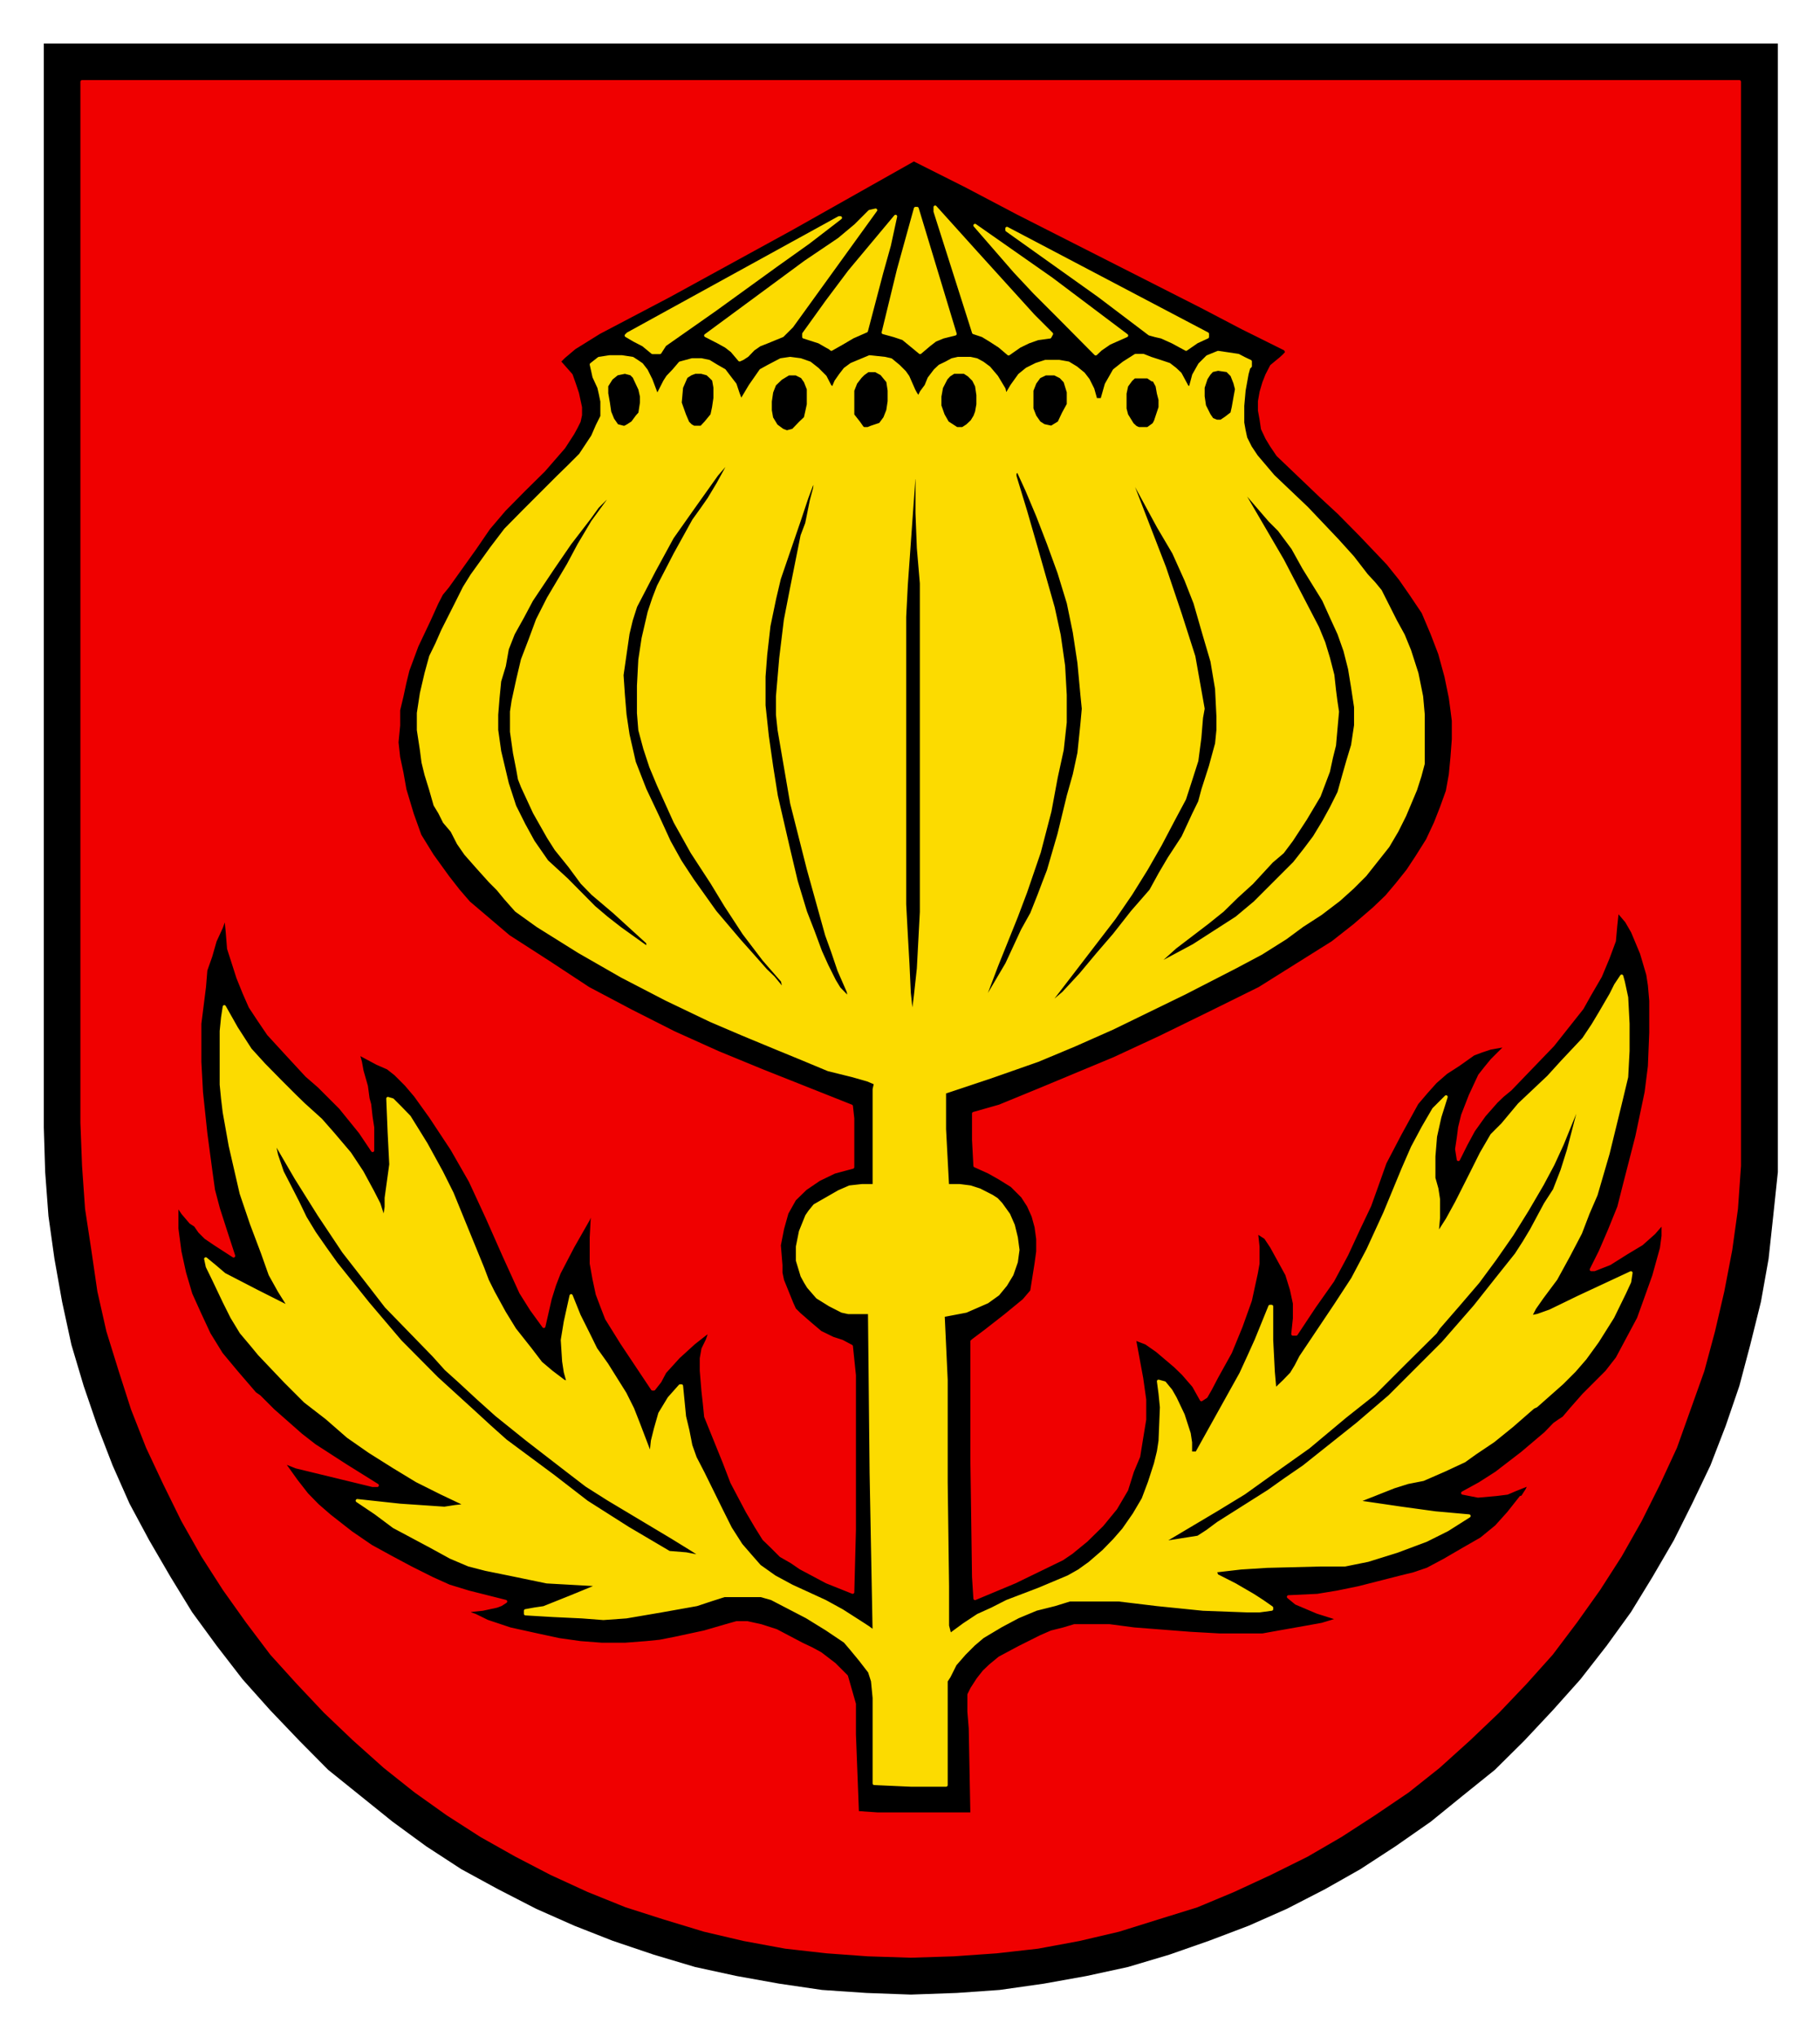
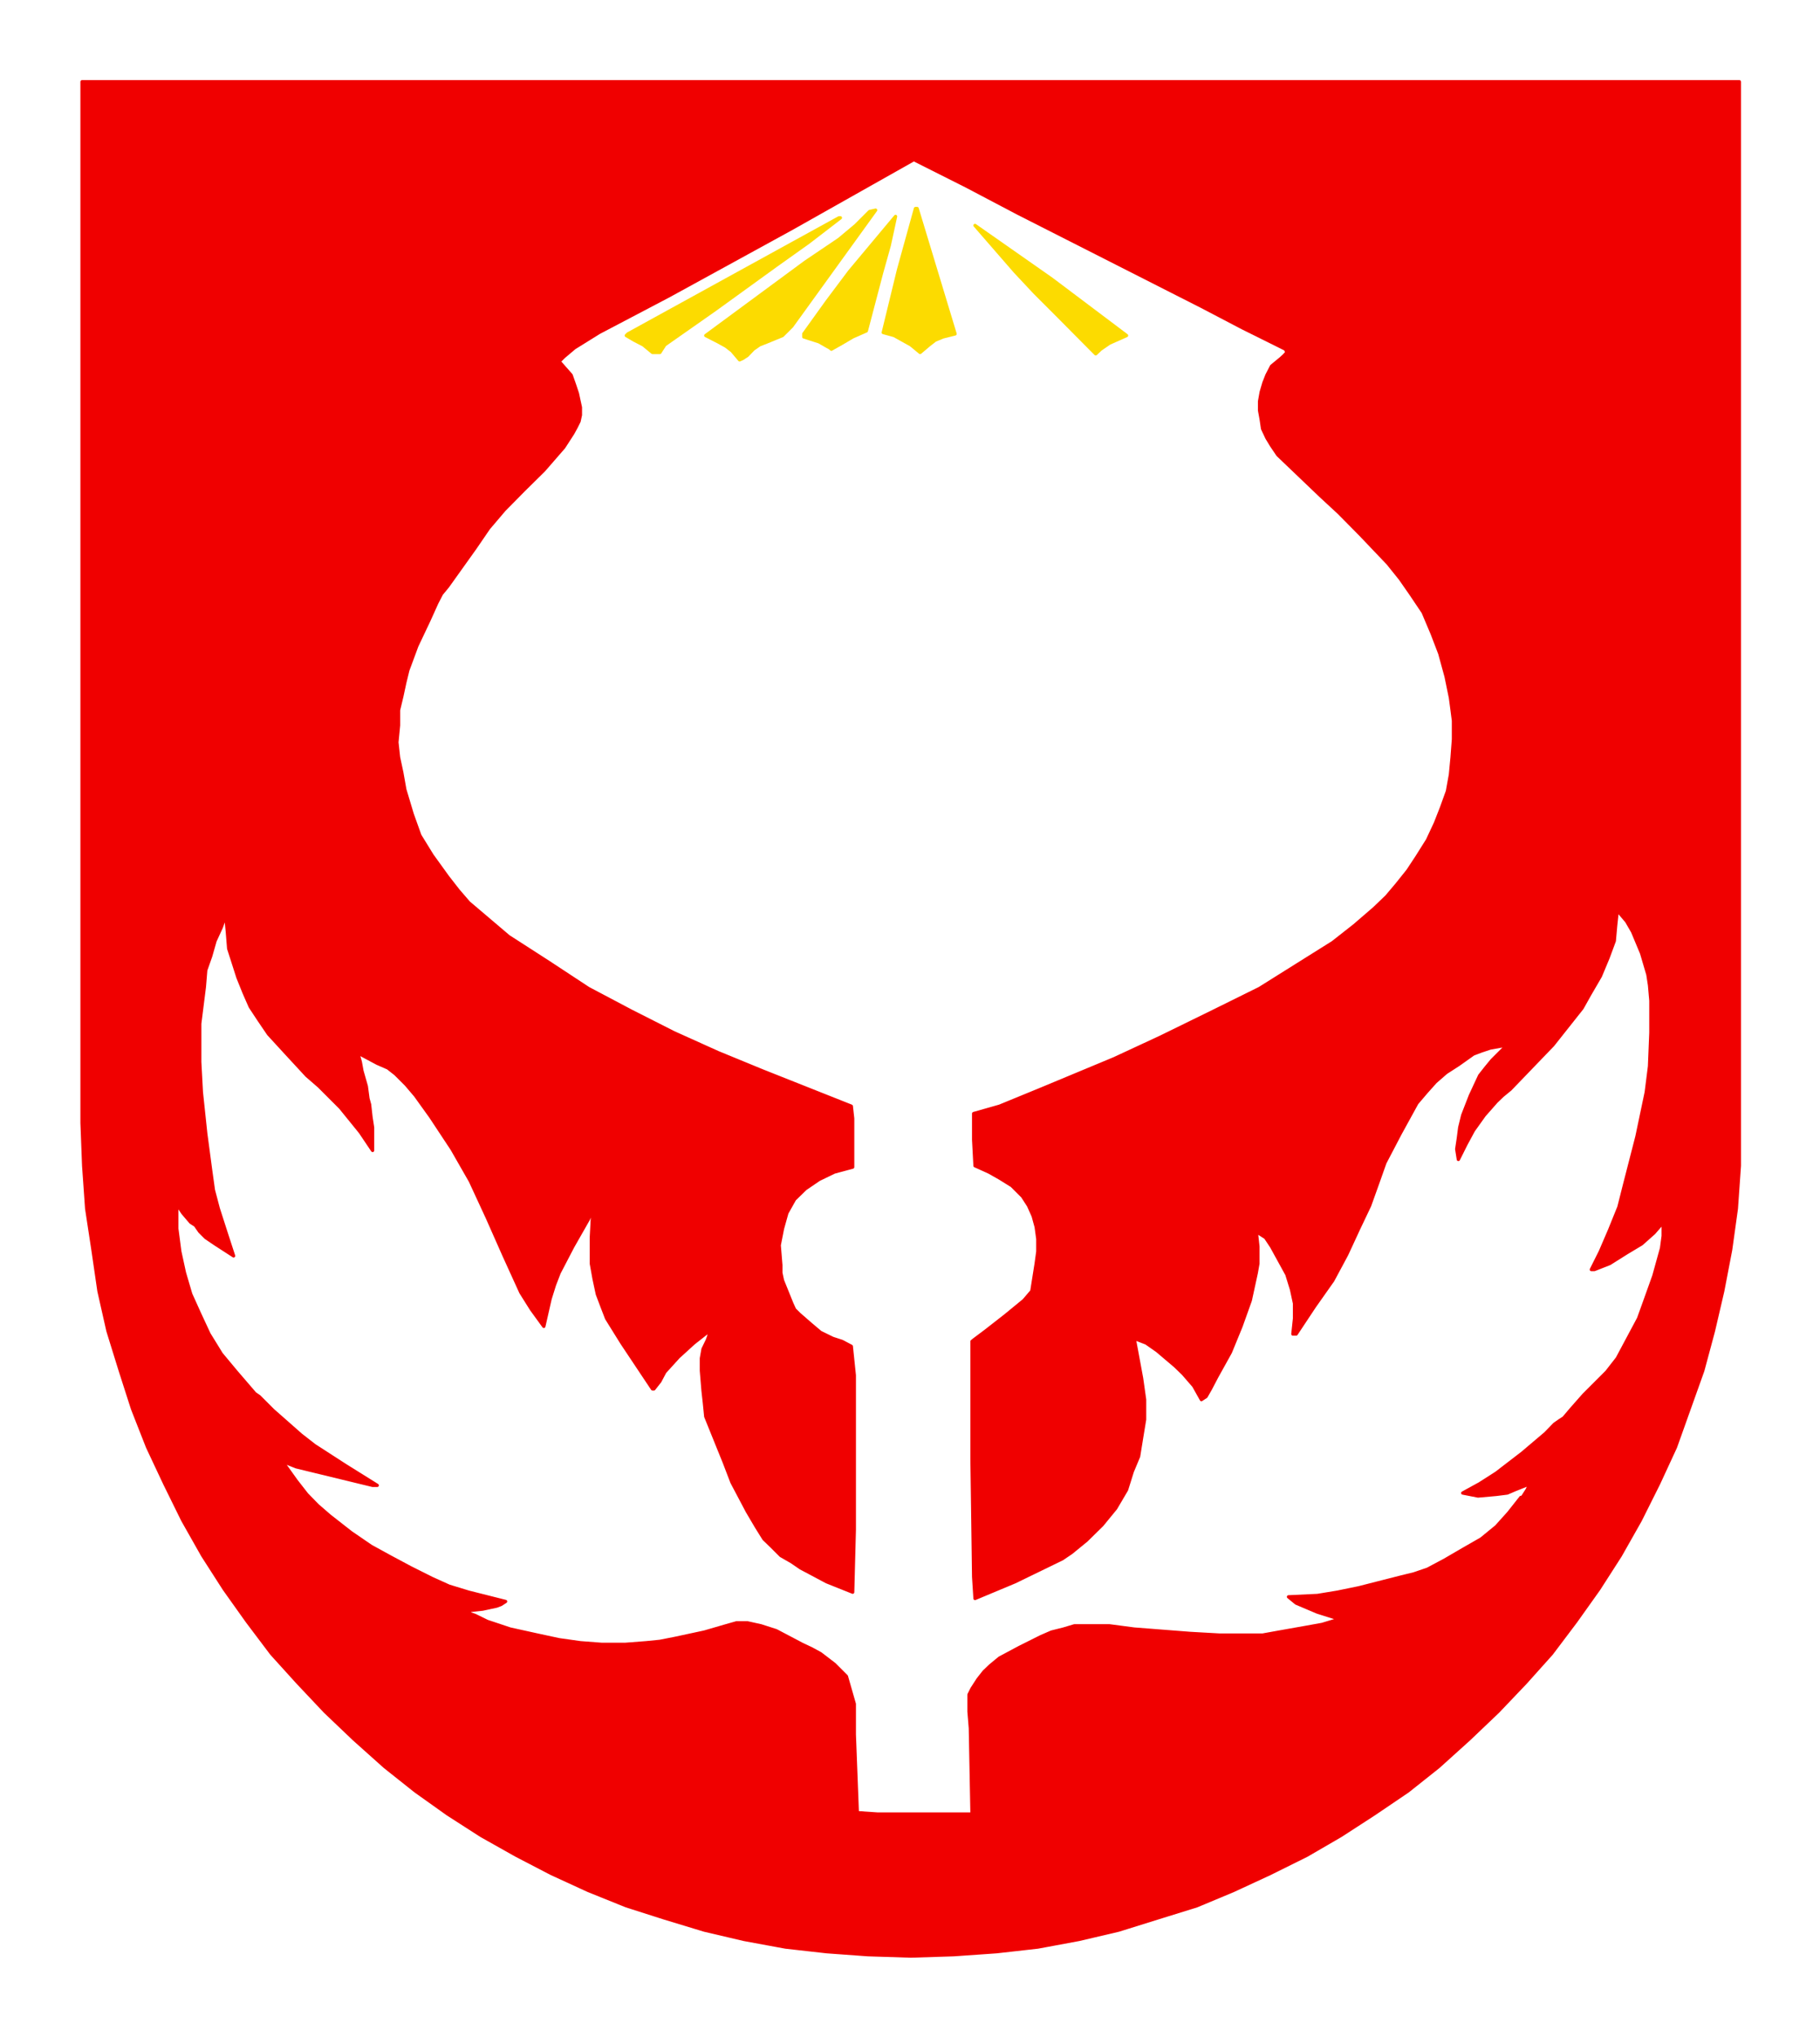
<svg xmlns="http://www.w3.org/2000/svg" version="1.0" width="422.96" height="473.22" id="svg2">
  <defs id="defs4">
    <clipPath id="clipPath3624">
      <path d="M 418.2,712.68 L 421.56,712.68 L 421.56,700.33 L 418.2,700.33 L 418.2,712.68 z" id="path3626" />
    </clipPath>
    <clipPath id="clipPath3556">
      <path d="M 354.48,710.28 L 418.19,710.28 L 418.19,638.65 L 354.48,638.65 L 354.48,710.28 z" id="path3558" />
    </clipPath>
    <clipPath id="clipPath3544">
      <path d="M 354.48,710.28 L 418.19,710.28 L 418.19,638.65 L 354.48,638.65 L 354.48,710.28 z" id="path3546" />
    </clipPath>
    <clipPath id="clipPath3472">
      <path d="M 418.2,612.72 L 421.56,612.72 L 421.56,600.36 L 418.2,600.36 L 418.2,612.72 z" id="path3474" />
    </clipPath>
    <clipPath id="clipPath3448">
      <path d="M 354.48,610.32 L 418.19,610.32 L 418.19,538.68 L 354.48,538.68 L 354.48,610.32 z" id="path3450" />
    </clipPath>
    <clipPath id="clipPath3436">
      <path d="M 354.48,610.32 L 418.19,610.32 L 418.19,538.68 L 354.48,538.68 L 354.48,610.32 z" id="path3438" />
    </clipPath>
    <clipPath id="clipPath3374">
      <path d="M 418.2,512.64 L 421.56,512.64 L 421.56,500.28 L 418.2,500.28 L 418.2,512.64 z" id="path3376" />
    </clipPath>
    <clipPath id="clipPath3362">
      <path d="M 354.48,510.24 L 418.19,510.24 L 418.19,438.61 L 354.48,438.61 L 354.48,510.24 z" id="path3364" />
    </clipPath>
    <clipPath id="clipPath3350">
      <path d="M 354.48,510.24 L 418.19,510.24 L 418.19,438.61 L 354.48,438.61 L 354.48,510.24 z" id="path3352" />
    </clipPath>
    <clipPath id="clipPath3278">
      <path d="M 418.2,412.68 L 421.56,412.68 L 421.56,400.32 L 418.2,400.32 L 418.2,412.68 z" id="path3280" />
    </clipPath>
    <clipPath id="clipPath3214">
      <path d="M 354.48,410.28 L 418.19,410.28 L 418.19,338.65 L 354.48,338.65 L 354.48,410.28 z" id="path3216" />
    </clipPath>
    <clipPath id="clipPath3202">
      <path d="M 354.48,410.28 L 418.19,410.28 L 418.19,338.65 L 354.48,338.65 L 354.48,410.28 z" id="path3204" />
    </clipPath>
    <clipPath id="clipPath3126">
      <path d="M 418.2,312.72 L 421.56,312.72 L 421.56,300.36 L 418.2,300.36 L 418.2,312.72 z" id="path3128" />
    </clipPath>
    <clipPath id="clipPath3100">
      <path d="M 354.48,310.32 L 418.19,310.32 L 418.19,238.69 L 354.48,238.69 L 354.48,310.32 z" id="path3102" />
    </clipPath>
    <clipPath id="clipPath3088">
      <path d="M 354.48,310.32 L 418.19,310.32 L 418.19,238.69 L 354.48,238.69 L 354.48,310.32 z" id="path3090" />
    </clipPath>
    <clipPath id="clipPath3014">
      <path d="M 418.2,212.64 L 421.56,212.64 L 421.56,200.29 L 418.2,200.29 L 418.2,212.64 z" id="path3016" />
    </clipPath>
    <clipPath id="clipPath2804">
      <path d="M 354.48,210.24 L 418.19,210.24 L 418.19,138.6 L 354.48,138.6 L 354.48,210.24 z" id="path2806" />
    </clipPath>
    <clipPath id="clipPath2792">
      <path d="M 354.48,210.24 L 418.19,210.24 L 418.19,138.6 L 354.48,138.6 L 354.48,210.24 z" id="path2794" />
    </clipPath>
    <clipPath id="clipPath2710">
      <path d="M 422.04,110.76 L 422.04,135.12 L 549.12,135.12 L 549.12,110.76 L 545.88,110.76 L 545.88,125.88 L 425.28,125.88 L 425.28,110.76 L 422.04,110.76 z" id="path2712" />
    </clipPath>
    <clipPath id="clipPath2688">
      <path d="M 351.12,110.76 L 351.12,135.12 L 354.48,135.12 L 354.48,110.76 L 351.12,110.76 z M 418.32,110.76 L 418.32,135.12 L 421.56,135.12 L 421.56,110.76 L 418.32,110.76 z" id="path2690" />
    </clipPath>
    <clipPath id="clipPath2666">
      <path d="M 288.84,110.76 L 288.84,135.12 L 350.64,135.12 L 350.64,110.76 L 347.4,110.76 L 347.4,132.84 L 292.08,132.84 L 292.08,110.76 L 288.84,110.76 z" id="path2668" />
    </clipPath>
    <clipPath id="clipPath2650">
-       <path d="M 147.12,110.76 L 147.12,135.12 L 288.36,135.12 L 288.36,110.76 L 285.12,110.76 L 285.12,125.88 L 150.36,125.88 L 150.36,110.76 L 147.12,110.76 z" id="path2652" />
-     </clipPath>
+       </clipPath>
    <clipPath id="clipPath2634">
      <path d="M 67.68,110.76 L 67.68,135.12 L 146.64,135.12 L 146.64,110.76 L 143.28,110.76 L 143.28,125.88 L 70.92,125.88 L 70.92,110.76 L 67.68,110.76 z" id="path2636" />
    </clipPath>
    <clipPath id="clipPath2502">
      <path d="M 70.92,803.76 L 574.44,803.76 L 574.44,774.97 L 70.92,774.97 L 70.92,803.76 z" id="path2504" />
    </clipPath>
    <clipPath id="clipPath2480">
      <path d="M 70.92,803.76 L 574.44,803.76 L 574.44,801.97 L 70.92,801.97 L 70.92,803.76 z" id="path2482" />
    </clipPath>
    <clipPath id="clipPath2470">
      <path d="M 70.92,776.76 L 574.44,776.76 L 574.44,774.97 L 70.92,774.97 L 70.92,776.76 z" id="path2472" />
    </clipPath>
  </defs>
  <g transform="translate(-217.455,-362.01)" id="layer1">
    <g transform="matrix(1.25,0,0,1.25,110.535,30.65)" clip-path="url(#clipPath3014)" id="g3012" />
    <g transform="matrix(1.25,0,0,1.25,110.535,30.65)" clip-path="url(#clipPath3126)" id="g3124" />
    <g transform="matrix(1.25,0,0,1.25,110.535,30.65)" clip-path="url(#clipPath3278)" id="g3276" />
    <g transform="matrix(1.25,0,0,1.25,110.535,30.65)" clip-path="url(#clipPath3374)" id="g3372" />
    <g transform="matrix(1.25,0,0,1.25,110.535,30.65)" clip-path="url(#clipPath3472)" id="g3470" />
    <g transform="matrix(1.25,0,0,1.25,110.535,30.65)" clip-path="url(#clipPath3624)" id="g3622" />
    <g transform="matrix(5.077,0,0,5.077,-2583.867,-1298.914)" id="g6525">
      <g id="g6527">
        <g transform="matrix(1.25,0,0,1.25,110.535,30.65)" clip-path="url(#clipPath3088)" id="g6529">
          <g id="g6531">
-             <path d="M 354.59,238.79 L 418.09,238.79 L 418.09,278.47 L 418.09,278.47 L 418.09,280.1 L 417.92,281.71 L 417.75,283.28 L 417.47,284.85 L 417.08,286.42 L 416.68,287.93 L 416.18,289.39 L 415.62,290.84 L 414.95,292.24 L 414.28,293.58 L 413.5,294.92 L 412.71,296.21 L 411.82,297.44 L 410.86,298.67 L 409.85,299.8 L 408.8,300.92 L 407.73,301.98 L 406.55,302.93 L 405.38,303.88 L 404.09,304.78 L 402.8,305.62 L 401.51,306.35 L 400.11,307.07 L 398.71,307.69 L 397.26,308.24 L 395.8,308.75 L 394.29,309.2 L 392.77,309.53 L 391.21,309.81 L 389.59,310.04 L 388.02,310.15 L 386.34,310.21 L 386.34,310.21 L 384.71,310.15 L 383.09,310.04 L 381.52,309.81 L 379.96,309.53 L 378.44,309.2 L 376.93,308.75 L 375.42,308.24 L 374.02,307.69 L 372.62,307.07 L 371.22,306.35 L 369.88,305.62 L 368.59,304.78 L 367.36,303.88 L 366.18,302.93 L 365,301.98 L 363.95,300.92 L 362.88,299.8 L 361.87,298.67 L 360.92,297.44 L 360.02,296.21 L 359.23,294.92 L 358.45,293.58 L 357.73,292.24 L 357.11,290.84 L 356.55,289.39 L 356.05,287.93 L 355.6,286.42 L 355.26,284.85 L 354.98,283.28 L 354.76,281.71 L 354.64,280.1 L 354.59,278.47 L 354.59,238.79 z" id="path6533" style="fill:#000000;fill-opacity:1;fill-rule:evenodd;stroke:none" />
-           </g>
+             </g>
        </g>
        <g transform="matrix(1.25,0,0,1.25,110.535,30.65)" clip-path="url(#clipPath3100)" id="g6535">
          <path d="M 388.58,303.6 L 388.52,300.46 L 388.52,300.46 L 388.47,299.85 L 388.47,299.23 L 388.47,299.23 L 388.58,299.01 L 388.58,299.01 L 388.8,298.67 L 389.02,298.39 L 389.25,298.17 L 389.59,297.89 L 389.59,297.89 L 390.32,297.5 L 391.1,297.11 L 391.49,296.94 L 391.93,296.83 L 392.33,296.71 L 392.72,296.71 L 392.72,296.71 L 393.61,296.71 L 394.52,296.83 L 394.52,296.83 L 396.58,296.99 L 397.65,297.05 L 398.71,297.05 L 398.71,297.05 L 399.22,297.05 L 399.83,296.94 L 400.79,296.77 L 400.79,296.77 L 401.4,296.66 L 401.96,296.49 L 401.96,296.44 L 401.96,296.44 L 401.23,296.21 L 400.45,295.88 L 400.45,295.88 L 400.17,295.65 L 400.17,295.65 L 401.23,295.6 L 401.23,295.6 L 401.96,295.48 L 402.74,295.32 L 404.31,294.92 L 404.31,294.92 L 404.76,294.81 L 405.26,294.64 L 405.26,294.64 L 405.88,294.31 L 406.55,293.92 L 407.23,293.53 L 407.78,293.08 L 407.78,293.08 L 408.23,292.58 L 408.68,292.01 L 408.73,292.01 L 408.73,292.01 L 408.91,291.73 L 409.01,291.51 L 409.01,291.51 L 408.46,291.73 L 408.46,291.73 L 408.18,291.85 L 407.78,291.9 L 407.11,291.96 L 407.11,291.96 L 406.55,291.85 L 406.55,291.85 L 407.17,291.51 L 407.78,291.12 L 407.78,291.12 L 408.73,290.39 L 409.58,289.67 L 409.58,289.67 L 409.91,289.33 L 410.08,289.21 L 410.25,289.1 L 410.25,289.1 L 410.53,288.77 L 410.98,288.26 L 411.82,287.42 L 411.82,287.42 L 412.21,286.92 L 412.6,286.19 L 412.99,285.46 L 413.21,284.85 L 413.21,284.85 L 413.55,283.9 L 413.83,282.89 L 413.83,282.89 L 413.89,282.44 L 413.89,281.94 L 413.89,281.94 L 413.55,282.33 L 413.55,282.33 L 413.1,282.73 L 412.55,283.06 L 411.93,283.45 L 411.37,283.67 L 411.37,283.67 L 411.26,283.67 L 411.26,283.67 L 411.59,283.01 L 411.93,282.22 L 412.27,281.38 L 412.48,280.55 L 412.93,278.8 L 413.27,277.18 L 413.27,277.18 L 413.39,276.23 L 413.44,275 L 413.44,273.83 L 413.39,273.26 L 413.33,272.87 L 413.33,272.87 L 413.1,272.09 L 412.77,271.3 L 412.77,271.3 L 412.55,270.92 L 412.21,270.52 L 412.21,270.52 L 412.15,271.08 L 412.1,271.64 L 412.1,271.64 L 411.87,272.26 L 411.59,272.93 L 411.2,273.6 L 410.92,274.1 L 410.92,274.1 L 409.85,275.45 L 409.85,275.45 L 408.29,277.07 L 408.29,277.07 L 408.01,277.3 L 407.78,277.52 L 407.78,277.52 L 407.34,278.02 L 406.94,278.58 L 406.94,278.58 L 406.67,279.08 L 406.39,279.64 L 406.39,279.64 L 406.33,279.26 L 406.39,278.86 L 406.44,278.47 L 406.55,278.02 L 406.83,277.3 L 407.17,276.57 L 407.17,276.57 L 407.39,276.29 L 407.62,276.01 L 408.18,275.45 L 408.18,275.45 L 407.56,275.56 L 407.56,275.56 L 407.23,275.67 L 406.94,275.78 L 406.39,276.17 L 406.39,276.17 L 405.94,276.46 L 405.55,276.8 L 405.21,277.18 L 404.87,277.58 L 404.87,277.58 L 404.26,278.69 L 404.26,278.69 L 403.7,279.76 L 403.7,279.76 L 403.42,280.55 L 403.14,281.33 L 403.14,281.33 L 402.74,282.17 L 402.74,282.17 L 402.3,283.12 L 401.79,284.07 L 401.79,284.07 L 401.12,285.02 L 400.45,286.03 L 400.33,286.03 L 400.33,286.03 L 400.39,285.46 L 400.39,284.91 L 400.39,284.91 L 400.28,284.4 L 400.11,283.85 L 399.83,283.34 L 399.55,282.83 L 399.55,282.83 L 399.33,282.5 L 399.33,282.5 L 398.99,282.28 L 398.99,282.28 L 399.05,282.83 L 399.05,283.45 L 399.05,283.45 L 398.99,283.79 L 398.99,283.79 L 398.77,284.8 L 398.43,285.75 L 398.04,286.7 L 397.54,287.6 L 397.54,287.6 L 397.31,288.04 L 397.15,288.32 L 396.98,288.43 L 396.98,288.43 L 396.7,287.93 L 396.31,287.48 L 396.31,287.48 L 396.02,287.2 L 396.02,287.2 L 395.69,286.92 L 395.36,286.64 L 394.96,286.36 L 394.52,286.19 L 394.52,286.19 L 394.79,287.65 L 394.9,288.43 L 394.9,289.16 L 394.9,289.16 L 394.79,289.83 L 394.68,290.51 L 394.68,290.51 L 394.45,291.06 L 394.45,291.06 L 394.24,291.73 L 394.24,291.73 L 393.84,292.41 L 393.34,293.02 L 392.77,293.58 L 392.22,294.03 L 392.22,294.03 L 391.88,294.26 L 391.55,294.42 L 391.55,294.42 L 390.15,295.1 L 388.69,295.71 L 388.69,295.71 L 388.64,294.92 L 388.64,294.92 L 388.58,290.62 L 388.58,286.3 L 388.58,286.3 L 388.64,286.25 L 388.64,286.25 L 389.08,285.92 L 389.81,285.35 L 390.48,284.8 L 390.77,284.46 L 390.77,284.46 L 390.93,283.45 L 390.99,283.01 L 390.99,282.55 L 390.93,282.11 L 390.82,281.71 L 390.65,281.33 L 390.43,280.99 L 390.43,280.99 L 390.04,280.6 L 389.59,280.32 L 389.2,280.1 L 388.69,279.87 L 388.69,279.87 L 388.64,278.92 L 388.64,277.96 L 388.64,277.96 L 389.59,277.69 L 391.1,277.07 L 393.79,275.95 L 393.79,275.95 L 395.47,275.17 L 395.47,275.17 L 397.31,274.27 L 399.11,273.38 L 399.11,273.38 L 401.79,271.7 L 401.79,271.7 L 402.58,271.08 L 403.3,270.46 L 403.3,270.46 L 403.76,270.02 L 404.14,269.57 L 404.54,269.07 L 404.87,268.57 L 404.87,268.57 L 405.26,267.95 L 405.55,267.33 L 405.77,266.77 L 405.99,266.16 L 406.1,265.55 L 406.16,264.92 L 406.21,264.26 L 406.21,263.58 L 406.21,263.58 L 406.16,263.19 L 406.1,262.74 L 405.94,261.96 L 405.94,261.96 L 405.71,261.12 L 405.43,260.39 L 405.1,259.61 L 404.65,258.94 L 404.65,258.94 L 404.26,258.38 L 403.81,257.82 L 402.8,256.76 L 402.8,256.76 L 402.02,255.97 L 401.35,255.35 L 401.35,255.35 L 399.78,253.85 L 399.78,253.85 L 399.55,253.51 L 399.38,253.23 L 399.38,253.23 L 399.22,252.89 L 399.17,252.55 L 399.11,252.22 L 399.11,251.89 L 399.17,251.55 L 399.27,251.21 L 399.38,250.93 L 399.55,250.6 L 399.55,250.6 L 399.89,250.32 L 400.01,250.21 L 400.11,250.1 L 400.11,250.1 L 400.06,249.98 L 400.06,249.98 L 398.49,249.2 L 396.98,248.41 L 396.98,248.41 L 390.26,245 L 390.26,245 L 388.36,244 L 386.45,243.04 L 386.45,243.04 L 381.98,245.56 L 377.49,248.02 L 377.49,248.02 L 374.92,249.37 L 374.92,249.37 L 374.02,249.93 L 373.63,250.26 L 373.46,250.43 L 373.46,250.43 L 373.9,250.93 L 373.9,250.93 L 374.02,251.27 L 374.13,251.6 L 374.13,251.6 L 374.24,252.11 L 374.24,252.39 L 374.19,252.62 L 374.19,252.62 L 374.08,252.84 L 373.96,253.06 L 373.63,253.57 L 372.9,254.41 L 372.9,254.41 L 372.17,255.13 L 371.45,255.86 L 371.45,255.86 L 370.88,256.53 L 370.38,257.26 L 369.38,258.66 L 369.38,258.66 L 369.15,258.94 L 368.98,259.27 L 368.7,259.89 L 368.7,259.89 L 368.25,260.84 L 367.92,261.73 L 367.81,262.18 L 367.7,262.69 L 367.58,263.19 L 367.58,263.75 L 367.58,263.75 L 367.52,264.37 L 367.58,264.92 L 367.7,265.48 L 367.81,266.1 L 367.81,266.1 L 368.08,267 L 368.36,267.78 L 368.81,268.51 L 369.38,269.3 L 369.38,269.3 L 369.77,269.8 L 370.15,270.24 L 370.15,270.24 L 370.88,270.86 L 371.61,271.48 L 371.61,271.48 L 373.07,272.42 L 374.53,273.38 L 376.1,274.21 L 377.66,275 L 379.28,275.73 L 380.91,276.4 L 384.16,277.69 L 384.16,277.69 L 384.21,278.14 L 384.21,278.8 L 384.21,279.92 L 384.21,279.92 L 383.54,280.1 L 382.98,280.37 L 382.48,280.71 L 382.08,281.1 L 381.8,281.6 L 381.64,282.17 L 381.52,282.78 L 381.58,283.51 L 381.58,283.51 L 381.58,283.79 L 381.64,284.07 L 381.64,284.07 L 381.98,284.91 L 381.98,284.91 L 382.08,285.13 L 382.25,285.3 L 382.64,285.64 L 383.03,285.97 L 383.48,286.19 L 383.48,286.19 L 383.82,286.3 L 384.16,286.48 L 384.16,286.48 L 384.27,287.54 L 384.27,288.66 L 384.27,290.89 L 384.27,290.89 L 384.27,293.19 L 384.21,295.48 L 384.21,295.48 L 383.26,295.1 L 382.3,294.59 L 382.3,294.59 L 381.98,294.37 L 381.58,294.14 L 381.24,293.8 L 380.96,293.53 L 380.96,293.53 L 380.68,293.08 L 380.35,292.52 L 379.79,291.46 L 379.79,291.46 L 379.51,290.73 L 379.51,290.73 L 379.17,289.89 L 378.83,289.05 L 378.83,289.05 L 378.78,288.55 L 378.73,288.1 L 378.73,288.1 L 378.67,287.37 L 378.67,286.92 L 378.73,286.58 L 378.73,286.58 L 378.89,286.25 L 378.95,286.08 L 378.95,285.92 L 378.95,285.92 L 378.39,286.36 L 377.83,286.87 L 377.33,287.42 L 377.15,287.76 L 376.93,288.04 L 376.88,288.04 L 376.88,288.04 L 375.76,286.36 L 375.2,285.46 L 375.03,285.02 L 374.86,284.57 L 374.86,284.57 L 374.74,284.01 L 374.74,284.01 L 374.69,283.73 L 374.64,283.45 L 374.64,283.45 L 374.64,282.5 L 374.69,281.55 L 374.64,281.55 L 374.64,281.55 L 374.53,281.83 L 374.53,281.83 L 373.96,282.83 L 373.46,283.79 L 373.46,283.79 L 373.29,284.23 L 373.13,284.74 L 372.9,285.75 L 372.9,285.75 L 372.45,285.13 L 372.06,284.51 L 371.45,283.17 L 370.83,281.77 L 370.21,280.43 L 370.21,280.43 L 369.54,279.26 L 368.76,278.08 L 368.76,278.08 L 368.2,277.3 L 367.86,276.9 L 367.47,276.51 L 367.47,276.51 L 367.19,276.29 L 366.8,276.12 L 366.07,275.73 L 366.07,275.73 L 366.07,275.84 L 366.13,275.89 L 366.18,276.07 L 366.18,276.07 L 366.24,276.4 L 366.24,276.4 L 366.4,276.96 L 366.4,276.96 L 366.46,277.41 L 366.46,277.41 L 366.52,277.63 L 366.52,277.63 L 366.57,278.08 L 366.63,278.47 L 366.63,279.31 L 366.63,279.31 L 366.18,278.64 L 366.18,278.64 L 365.45,277.74 L 364.67,276.96 L 364.67,276.96 L 364.22,276.57 L 364.22,276.57 L 363.49,275.78 L 362.82,275.05 L 362.82,275.05 L 362.48,274.55 L 362.15,274.05 L 361.93,273.55 L 361.7,272.98 L 361.54,272.48 L 361.36,271.92 L 361.31,271.3 L 361.25,270.69 L 361.25,270.69 L 361.09,271.14 L 360.86,271.64 L 360.86,271.64 L 360.7,272.2 L 360.7,272.2 L 360.52,272.71 L 360.47,273.32 L 360.3,274.67 L 360.3,276.07 L 360.36,277.18 L 360.36,277.18 L 360.52,278.69 L 360.52,278.69 L 360.7,280.04 L 360.8,280.76 L 360.98,281.44 L 360.98,281.44 L 361.25,282.28 L 361.54,283.17 L 361.54,283.17 L 360.86,282.73 L 360.52,282.5 L 360.3,282.28 L 360.3,282.28 L 360.14,282.05 L 360.14,282.05 L 359.97,281.94 L 359.97,281.94 L 359.68,281.6 L 359.46,281.27 L 359.46,281.27 L 359.46,282.17 L 359.57,283.01 L 359.74,283.79 L 359.97,284.57 L 360.3,285.3 L 360.64,286.03 L 361.09,286.76 L 361.64,287.42 L 361.64,287.42 L 362.32,288.21 L 362.32,288.21 L 362.48,288.32 L 362.48,288.32 L 362.99,288.83 L 363.49,289.27 L 364,289.72 L 364.5,290.11 L 365.63,290.84 L 366.8,291.57 L 366.8,291.57 L 366.63,291.57 L 366.63,291.57 L 365.23,291.23 L 363.83,290.89 L 363.83,290.89 L 363.43,290.73 L 363.43,290.84 L 363.43,290.84 L 363.83,291.4 L 364.22,291.9 L 364.22,291.9 L 364.61,292.3 L 365.06,292.69 L 365.06,292.69 L 365.84,293.3 L 365.84,293.3 L 366.57,293.8 L 367.3,294.2 L 368.03,294.59 L 368.81,294.98 L 368.81,294.98 L 369.43,295.26 L 370.15,295.48 L 370.15,295.48 L 371.5,295.82 L 371.5,295.82 L 371.33,295.93 L 371.17,295.99 L 371.17,295.99 L 370.66,296.1 L 370.1,296.16 L 370.1,296.16 L 370.21,296.27 L 370.38,296.33 L 370.83,296.55 L 371.67,296.83 L 371.67,296.83 L 372.17,296.94 L 372.67,297.05 L 372.67,297.05 L 373.46,297.22 L 373.46,297.22 L 374.24,297.33 L 375.03,297.39 L 375.87,297.39 L 376.65,297.33 L 376.65,297.33 L 377.15,297.28 L 377.71,297.17 L 378.78,296.94 L 378.78,296.94 L 379.57,296.71 L 379.96,296.6 L 380.35,296.6 L 380.35,296.6 L 380.85,296.71 L 381.41,296.89 L 382.36,297.39 L 382.36,297.39 L 382.7,297.55 L 383.03,297.73 L 383.03,297.73 L 383.54,298.12 L 383.98,298.56 L 383.98,298.56 L 384.27,299.57 L 384.27,299.57 L 384.27,300.13 L 384.27,300.69 L 384.27,300.69 L 384.38,303.55 L 384.38,303.55 L 385.11,303.6 L 386.39,303.6 L 388.58,303.6 L 388.58,303.6 z M 355.99,240.19 L 416.68,240.19 L 416.68,278.3 L 416.68,278.3 L 416.68,279.87 L 416.57,281.44 L 416.36,282.95 L 416.07,284.46 L 415.73,285.92 L 415.34,287.37 L 414.84,288.77 L 414.34,290.17 L 413.72,291.51 L 413.05,292.85 L 412.32,294.14 L 411.53,295.37 L 410.69,296.55 L 409.8,297.73 L 408.85,298.79 L 407.84,299.85 L 406.78,300.86 L 405.66,301.87 L 404.54,302.76 L 403.3,303.6 L 402.08,304.39 L 400.84,305.11 L 399.49,305.78 L 398.15,306.4 L 396.81,306.96 L 395.36,307.41 L 393.95,307.85 L 392.5,308.19 L 390.99,308.47 L 389.48,308.64 L 387.91,308.75 L 386.34,308.8 L 386.34,308.8 L 384.77,308.75 L 383.26,308.64 L 381.75,308.47 L 380.23,308.19 L 378.78,307.85 L 377.33,307.41 L 375.92,306.96 L 374.53,306.4 L 373.18,305.78 L 371.89,305.11 L 370.61,304.39 L 369.38,303.6 L 368.2,302.76 L 367.08,301.87 L 365.95,300.86 L 364.89,299.85 L 363.89,298.79 L 362.93,297.73 L 362.04,296.55 L 361.2,295.37 L 360.41,294.14 L 359.68,292.85 L 359.02,291.51 L 358.39,290.17 L 357.84,288.77 L 357.39,287.37 L 356.94,285.92 L 356.61,284.46 L 356.39,282.95 L 356.16,281.44 L 356.05,279.87 L 355.99,278.3 L 355.99,240.19 z" id="path6537" style="fill:#f00000;fill-opacity:1;fill-rule:evenodd;stroke:#f00000;stroke-width:0.12;stroke-linecap:round;stroke-linejoin:round;stroke-miterlimit:10;stroke-dasharray:none;stroke-opacity:1" />
-           <path d="M 378.73,294.2 L 378.73,294.2 L 378.67,294.14 L 378.67,294.14 L 378.67,294.14 L 378.33,293.92 L 378.33,293.92 L 377.6,293.47 L 375.26,292.07 L 375.26,292.07 L 374.47,291.57 L 373.74,291.01 L 372.29,289.89 L 372.29,289.89 L 371.17,288.99 L 371.17,288.99 L 370.49,288.38 L 369.82,287.76 L 369.82,287.76 L 369.32,287.31 L 368.87,286.81 L 368.87,286.81 L 367.13,285.02 L 367.13,285.02 L 366.52,284.23 L 366.52,284.23 L 365.57,283.01 L 364.67,281.66 L 363.83,280.32 L 363.05,278.98 L 363.05,278.98 L 363.05,279.2 L 363.11,279.48 L 363.32,280.1 L 363.66,280.76 L 363.89,281.21 L 363.89,281.21 L 364.16,281.77 L 364.5,282.33 L 364.5,282.33 L 364.89,282.89 L 365.29,283.45 L 365.29,283.45 L 366.46,284.91 L 367.64,286.3 L 368.98,287.65 L 370.33,288.88 L 370.33,288.88 L 370.94,289.44 L 371.5,289.94 L 371.5,289.94 L 373.24,291.23 L 373.24,291.23 L 374.47,292.18 L 374.47,292.18 L 375.98,293.14 L 377.49,294.03 L 377.49,294.03 L 378.11,294.08 L 378.73,294.2 L 378.73,294.2 z M 395.47,293.69 L 395.47,293.69 L 396.86,293.47 L 396.86,293.47 L 397.2,293.25 L 397.59,292.96 L 397.59,292.96 L 399.44,291.79 L 399.44,291.79 L 400.06,291.35 L 400.73,290.89 L 400.73,290.89 L 402.69,289.33 L 402.69,289.33 L 403.87,288.32 L 403.87,288.32 L 404.54,287.65 L 404.54,287.65 L 405.83,286.36 L 407,285.02 L 407,285.02 L 407.84,283.96 L 407.84,283.96 L 408.51,283.12 L 408.8,282.67 L 409.07,282.22 L 409.07,282.22 L 409.58,281.27 L 409.58,281.27 L 409.91,280.76 L 409.91,280.76 L 410.19,280.04 L 410.42,279.31 L 410.8,277.85 L 410.8,277.85 L 410.8,277.58 L 410.8,277.58 L 410.19,279.08 L 409.85,279.82 L 409.46,280.55 L 409.46,280.55 L 408.91,281.49 L 408.35,282.39 L 407.73,283.28 L 407.11,284.12 L 407.11,284.12 L 406.39,284.96 L 406.39,284.96 L 405.66,285.8 L 405.66,285.8 L 405.55,285.97 L 405.55,285.97 L 404.42,287.09 L 403.3,288.21 L 403.3,288.21 L 402.24,289.05 L 402.24,289.05 L 400.9,290.17 L 399.49,291.17 L 399.49,291.17 L 398.54,291.85 L 397.54,292.46 L 395.47,293.69 L 395.47,293.69 z M 386.39,274.61 L 386.39,274.61 L 386.51,273.66 L 386.62,272.65 L 386.62,272.65 L 386.73,270.58 L 386.73,268.45 L 386.73,264.26 L 386.73,264.26 L 386.73,261.4 L 386.73,258.55 L 386.73,258.55 L 386.62,257.26 L 386.62,257.26 L 386.57,255.97 L 386.57,254.68 L 386.45,254.68 L 386.45,254.68 L 386.17,258.6 L 386.17,258.6 L 386.11,259.78 L 386.11,259.78 L 386.11,263.69 L 386.11,267.67 L 386.11,267.67 L 386.11,270.3 L 386.11,270.3 L 386.17,271.42 L 386.23,272.48 L 386.23,272.48 L 386.28,273.55 L 386.34,274.1 L 386.39,274.61 L 386.39,274.61 z M 388.8,274.33 L 388.8,274.33 L 389.02,273.99 L 389.2,273.6 L 389.2,273.6 L 389.86,272.48 L 390.43,271.25 L 390.43,271.25 L 390.77,270.64 L 391.04,269.96 L 391.04,269.96 L 391.21,269.51 L 391.38,269.07 L 391.38,269.07 L 391.77,267.73 L 392.11,266.33 L 392.11,266.33 L 392.33,265.55 L 392.5,264.76 L 392.5,264.76 L 392.61,263.69 L 392.66,263.14 L 392.61,262.64 L 392.61,262.64 L 392.5,261.46 L 392.5,261.46 L 392.33,260.34 L 392.11,259.27 L 392.11,259.27 L 391.77,258.16 L 391.38,257.09 L 391.38,257.09 L 390.99,256.08 L 390.59,255.13 L 390.59,255.13 L 390.26,254.41 L 390.26,254.41 L 390.15,254.51 L 390.15,254.63 L 390.15,254.63 L 390.54,255.91 L 390.93,257.26 L 390.93,257.26 L 391.55,259.44 L 391.55,259.44 L 391.77,260.45 L 391.93,261.57 L 391.99,262.64 L 391.99,263.64 L 391.99,263.64 L 391.88,264.64 L 391.66,265.65 L 391.66,265.65 L 391.43,266.89 L 391.43,266.89 L 391.04,268.39 L 390.54,269.85 L 390.54,269.85 L 390.2,270.75 L 390.2,270.75 L 389.48,272.54 L 388.8,274.33 L 388.8,274.33 z M 391.21,274.16 L 391.21,274.16 L 391.93,273.55 L 392.56,272.87 L 393.17,272.14 L 393.79,271.42 L 393.79,271.42 L 394.45,270.58 L 395.13,269.8 L 395.13,269.8 L 395.47,269.18 L 395.8,268.62 L 395.8,268.62 L 396.31,267.84 L 396.7,267 L 396.7,267 L 396.92,266.55 L 397.04,266.1 L 397.04,266.1 L 397.31,265.26 L 397.54,264.42 L 397.54,264.42 L 397.59,263.92 L 397.59,263.42 L 397.54,262.41 L 397.37,261.4 L 397.09,260.45 L 397.09,260.45 L 396.75,259.27 L 396.75,259.27 L 396.42,258.43 L 396.42,258.43 L 395.97,257.43 L 395.41,256.48 L 394.34,254.51 L 394.34,254.51 L 394.4,254.8 L 394.4,254.8 L 395.63,257.98 L 396.2,259.67 L 396.7,261.23 L 396.7,261.23 L 396.98,262.8 L 396.98,262.8 L 397.04,263.14 L 396.98,263.47 L 396.92,264.2 L 396.92,264.2 L 396.81,265.04 L 396.81,265.04 L 396.58,265.76 L 396.36,266.44 L 396.36,266.44 L 395.97,267.17 L 395.97,267.17 L 395.47,268.12 L 394.96,269.01 L 394.4,269.91 L 393.79,270.8 L 392.5,272.48 L 391.21,274.16 L 391.21,274.16 z M 384.05,273.83 L 384.1,273.77 L 384.1,273.77 L 384.05,273.49 L 384.05,273.49 L 383.71,272.71 L 383.71,272.71 L 383.48,272.03 L 383.26,271.42 L 383.26,271.42 L 382.59,269.01 L 381.98,266.6 L 381.98,266.6 L 381.75,265.26 L 381.52,263.92 L 381.52,263.92 L 381.46,263.36 L 381.46,262.69 L 381.58,261.29 L 381.75,259.89 L 381.98,258.71 L 381.98,258.71 L 382.36,256.81 L 382.36,256.81 L 382.53,256.36 L 382.53,256.36 L 382.7,255.52 L 382.82,255.07 L 382.87,254.63 L 382.87,254.63 L 382.7,254.96 L 382.53,255.41 L 382.25,256.25 L 382.25,256.25 L 381.52,258.38 L 381.52,258.38 L 381.35,259.1 L 381.14,260.11 L 381.02,261.17 L 380.96,261.96 L 380.96,261.96 L 380.96,263.02 L 381.08,264.14 L 381.24,265.26 L 381.41,266.33 L 381.41,266.33 L 381.86,268.28 L 381.86,268.28 L 382.14,269.46 L 382.48,270.58 L 382.48,270.58 L 382.76,271.3 L 383.03,272.03 L 383.03,272.03 L 383.26,272.54 L 383.54,273.1 L 383.54,273.1 L 383.71,273.38 L 383.98,273.66 L 383.98,273.66 L 384.05,273.83 L 384.05,273.83 z M 381.58,273.32 L 381.69,273.32 L 381.69,273.32 L 381.64,273.1 L 381.64,273.1 L 381.3,272.71 L 380.96,272.32 L 380.96,272.32 L 380.23,271.36 L 379.57,270.35 L 379.57,270.35 L 379.06,269.51 L 379.06,269.51 L 378.33,268.39 L 378.33,268.39 L 377.71,267.28 L 377.1,265.93 L 376.82,265.26 L 376.6,264.59 L 376.42,263.92 L 376.37,263.3 L 376.37,263.3 L 376.37,262.3 L 376.42,261.35 L 376.42,261.35 L 376.54,260.56 L 376.54,260.56 L 376.76,259.61 L 376.93,259.1 L 377.1,258.66 L 377.1,258.66 L 377.71,257.48 L 378.39,256.25 L 378.39,256.25 L 378.67,255.86 L 378.95,255.46 L 378.95,255.46 L 379.28,254.91 L 379.62,254.29 L 379.62,254.29 L 379.62,254.12 L 379.62,254.12 L 379.23,254.57 L 379.23,254.57 L 378.39,255.75 L 377.6,256.87 L 376.93,258.1 L 376.26,259.39 L 376.26,259.39 L 376.1,259.89 L 375.98,260.39 L 375.98,260.39 L 375.76,261.91 L 375.76,261.91 L 375.81,262.64 L 375.81,262.64 L 375.87,263.36 L 375.98,264.09 L 375.98,264.09 L 376.21,265.1 L 376.6,266.1 L 377.05,267.05 L 377.49,268.01 L 377.49,268.01 L 377.89,268.73 L 378.33,269.4 L 378.33,269.4 L 379.17,270.58 L 380.07,271.64 L 380.07,271.64 L 380.57,272.2 L 381.02,272.71 L 381.02,272.71 L 381.3,272.98 L 381.58,273.32 L 381.58,273.32 z M 395.02,272.71 L 395.02,272.71 L 396.7,271.81 L 398.27,270.8 L 398.27,270.8 L 398.94,270.24 L 399.55,269.63 L 399.55,269.63 L 400.39,268.79 L 400.39,268.79 L 400.79,268.28 L 401.12,267.84 L 401.46,267.28 L 401.74,266.77 L 402.02,266.21 L 402.19,265.6 L 402.35,265.04 L 402.52,264.48 L 402.52,264.48 L 402.63,263.75 L 402.63,263.42 L 402.63,263.08 L 402.63,263.08 L 402.52,262.35 L 402.41,261.68 L 402.24,261.01 L 402.02,260.39 L 401.74,259.78 L 401.46,259.16 L 400.73,257.98 L 400.73,257.98 L 400.33,257.26 L 399.83,256.59 L 399.83,256.59 L 399.49,256.25 L 399.49,256.25 L 398.43,255.02 L 398.38,255.02 L 398.38,255.02 L 399.95,257.71 L 399.95,257.71 L 401.23,260.17 L 401.23,260.17 L 401.46,260.73 L 401.63,261.29 L 401.79,261.91 L 401.85,262.46 L 401.85,262.46 L 401.9,262.85 L 401.96,263.25 L 401.96,263.25 L 401.85,264.48 L 401.85,264.48 L 401.74,264.92 L 401.63,265.43 L 401.29,266.33 L 400.79,267.17 L 400.28,267.95 L 400.28,267.95 L 399.95,268.39 L 399.55,268.73 L 398.83,269.51 L 398.83,269.51 L 398.27,270.02 L 398.27,270.02 L 397.76,270.52 L 397.2,270.97 L 396.02,271.87 L 396.02,271.87 L 395.52,272.32 L 395.02,272.71 L 395.02,272.71 z M 376.65,271.87 L 376.71,271.87 L 376.71,271.87 L 376.71,271.7 L 376.71,271.7 L 375.48,270.58 L 375.48,270.58 L 374.69,269.91 L 374.69,269.91 L 374.3,269.51 L 373.85,268.9 L 373.35,268.28 L 373.07,267.84 L 373.07,267.84 L 372.56,266.94 L 372.12,265.99 L 372.12,265.99 L 372.01,265.71 L 371.95,265.37 L 371.83,264.76 L 371.83,264.76 L 371.72,263.98 L 371.72,263.25 L 371.72,263.25 L 371.78,262.85 L 371.78,262.85 L 371.95,262.07 L 372.12,261.35 L 372.4,260.62 L 372.67,259.89 L 372.67,259.89 L 373.07,259.1 L 373.07,259.1 L 373.8,257.87 L 373.8,257.87 L 374.19,257.14 L 374.19,257.14 L 374.69,256.3 L 375.26,255.52 L 375.26,255.52 L 375.26,255.41 L 375.26,255.35 L 375.26,255.35 L 374.86,255.75 L 374.58,256.14 L 374.58,256.14 L 373.85,257.09 L 373.24,257.98 L 373.24,257.98 L 372.45,259.16 L 372.12,259.78 L 371.78,260.39 L 371.78,260.39 L 371.56,260.95 L 371.45,261.57 L 371.45,261.57 L 371.28,262.13 L 371.22,262.74 L 371.17,263.36 L 371.17,263.92 L 371.17,263.92 L 371.28,264.7 L 371.28,264.7 L 371.56,265.88 L 371.56,265.88 L 371.83,266.71 L 372.17,267.39 L 372.51,268.01 L 373.01,268.73 L 373.01,268.73 L 373.74,269.4 L 373.74,269.4 L 374.74,270.41 L 374.74,270.41 L 375.2,270.8 L 375.7,271.19 L 376.65,271.87 L 376.65,271.87 z M 381.64,252.95 L 381.64,252.95 L 381.8,253.01 L 382.03,252.95 L 382.3,252.67 L 382.3,252.67 L 382.48,252.5 L 382.53,252.28 L 382.59,252 L 382.59,251.71 L 382.59,251.44 L 382.48,251.16 L 382.36,250.99 L 382.14,250.88 L 382.14,250.88 L 382.03,250.88 L 381.86,250.88 L 381.86,250.88 L 381.58,251.05 L 381.35,251.27 L 381.24,251.55 L 381.19,251.89 L 381.19,252.22 L 381.24,252.5 L 381.41,252.78 L 381.64,252.95 L 381.64,252.95 z M 388.24,252.89 L 388.24,252.89 L 388.41,252.78 L 388.58,252.62 L 388.69,252.44 L 388.75,252.28 L 388.75,252.28 L 388.8,252 L 388.8,251.66 L 388.75,251.32 L 388.64,251.1 L 388.64,251.1 L 388.47,250.93 L 388.3,250.82 L 388.3,250.82 L 387.91,250.82 L 387.91,250.82 L 387.74,250.93 L 387.63,251.05 L 387.46,251.38 L 387.4,251.71 L 387.4,252.05 L 387.4,252.05 L 387.52,252.39 L 387.68,252.67 L 387.68,252.67 L 387.85,252.78 L 388.02,252.89 L 388.24,252.89 L 388.24,252.89 z M 394.68,252.89 L 394.68,252.89 L 394.85,252.89 L 395.02,252.89 L 395.24,252.73 L 395.24,252.73 L 395.3,252.62 L 395.36,252.44 L 395.47,252.11 L 395.47,252.11 L 395.47,251.83 L 395.41,251.6 L 395.36,251.32 L 395.24,251.1 L 395.18,251.1 L 395.18,251.1 L 395.02,250.99 L 395.02,250.99 L 394.68,250.99 L 394.68,250.99 L 394.52,250.99 L 394.4,251.1 L 394.24,251.32 L 394.18,251.6 L 394.18,251.89 L 394.18,251.89 L 394.18,252.16 L 394.24,252.39 L 394.24,252.39 L 394.45,252.73 L 394.57,252.84 L 394.68,252.89 L 394.68,252.89 z M 384.6,252.89 L 384.6,252.89 L 384.77,252.89 L 384.89,252.84 L 384.89,252.84 L 385.22,252.73 L 385.39,252.5 L 385.5,252.22 L 385.55,251.89 L 385.55,251.89 L 385.55,251.49 L 385.5,251.16 L 385.27,250.88 L 385.05,250.76 L 385.05,250.76 L 384.89,250.76 L 384.77,250.76 L 384.6,250.88 L 384.49,250.99 L 384.49,250.99 L 384.32,251.21 L 384.21,251.49 L 384.21,251.77 L 384.21,252.11 L 384.21,252.11 L 384.21,252.39 L 384.21,252.39 L 384.43,252.67 L 384.55,252.84 L 384.6,252.89 L 384.6,252.89 z M 391.49,252.84 L 391.49,252.84 L 391.77,252.67 L 391.77,252.67 L 391.93,252.33 L 392.11,252 L 392.11,252 L 392.11,251.55 L 391.99,251.16 L 391.99,251.16 L 391.83,250.99 L 391.61,250.88 L 391.61,250.88 L 391.27,250.88 L 391.04,250.99 L 390.88,251.21 L 390.77,251.49 L 390.77,251.49 L 390.77,251.83 L 390.77,252.16 L 390.77,252.16 L 390.88,252.44 L 391.04,252.67 L 391.04,252.67 L 391.21,252.78 L 391.49,252.84 L 391.49,252.84 z M 375.81,252.84 L 375.81,252.84 L 375.87,252.84 L 375.98,252.78 L 376.15,252.67 L 376.32,252.44 L 376.42,252.33 L 376.42,252.33 L 376.48,251.94 L 376.48,251.71 L 376.42,251.44 L 376.26,251.1 L 376.26,251.1 L 376.21,250.99 L 376.1,250.88 L 375.87,250.82 L 375.58,250.88 L 375.37,251.05 L 375.37,251.05 L 375.2,251.32 L 375.2,251.32 L 375.2,251.6 L 375.26,251.94 L 375.31,252.28 L 375.42,252.55 L 375.42,252.55 L 375.58,252.78 L 375.81,252.84 L 375.81,252.84 z M 378.39,252.84 L 378.39,252.84 L 378.55,252.84 L 378.67,252.84 L 378.83,252.67 L 378.83,252.67 L 379.06,252.39 L 379.06,252.39 L 379.12,252.11 L 379.17,251.77 L 379.17,251.38 L 379.12,251.1 L 379.12,251.1 L 379.01,250.99 L 378.89,250.88 L 378.89,250.88 L 378.67,250.82 L 378.44,250.82 L 378.28,250.88 L 378.11,250.99 L 378.11,250.99 L 377.94,251.38 L 377.89,251.94 L 377.89,251.94 L 378.05,252.39 L 378.05,252.39 L 378.17,252.67 L 378.28,252.78 L 378.39,252.84 L 378.39,252.84 z M 397.54,252.62 L 397.54,252.62 L 397.7,252.62 L 397.88,252.5 L 398.1,252.33 L 398.1,252.33 L 398.15,252.11 L 398.21,251.77 L 398.27,251.44 L 398.21,251.21 L 398.21,251.21 L 398.1,250.93 L 397.99,250.82 L 397.93,250.76 L 397.93,250.76 L 397.59,250.71 L 397.59,250.71 L 397.37,250.76 L 397.37,250.76 L 397.26,250.88 L 397.15,251.05 L 397.04,251.38 L 397.04,251.71 L 397.09,252.05 L 397.09,252.05 L 397.26,252.39 L 397.37,252.55 L 397.54,252.62 L 397.54,252.62 z M 387.63,302.54 L 387.63,302.54 L 386.34,302.54 L 386.34,302.54 L 385,302.48 L 385,299.96 L 385,299.96 L 385,299.35 L 384.94,298.73 L 384.94,298.73 L 384.83,298.39 L 384.49,297.95 L 384.16,297.55 L 383.93,297.28 L 383.93,297.28 L 383.26,296.83 L 382.53,296.38 L 382.53,296.38 L 381.24,295.71 L 381.24,295.71 L 380.85,295.6 L 380.41,295.6 L 379.9,295.6 L 379.51,295.6 L 379.51,295.6 L 379.01,295.76 L 378.5,295.93 L 378.5,295.93 L 377.21,296.16 L 375.92,296.38 L 375.92,296.38 L 375.08,296.44 L 374.3,296.38 L 374.3,296.38 L 373.24,296.33 L 372.23,296.27 L 372.23,296.16 L 372.23,296.16 L 372.56,296.1 L 372.9,296.05 L 372.9,296.05 L 373.9,295.65 L 374.97,295.21 L 374.97,295.21 L 373.01,295.1 L 373.01,295.1 L 371.61,294.81 L 370.77,294.64 L 370.15,294.48 L 370.15,294.48 L 369.49,294.2 L 368.76,293.8 L 367.41,293.08 L 367.41,293.08 L 366.74,292.58 L 366.07,292.13 L 366.07,292.13 L 367.64,292.3 L 369.26,292.41 L 369.26,292.41 L 369.65,292.35 L 370.1,292.3 L 370.1,292.3 L 369.15,291.85 L 368.25,291.4 L 367.41,290.89 L 366.52,290.33 L 365.73,289.78 L 364.95,289.1 L 364.16,288.49 L 363.43,287.76 L 363.43,287.76 L 362.48,286.76 L 362.48,286.76 L 362.2,286.42 L 361.82,285.97 L 361.82,285.97 L 361.48,285.41 L 361.2,284.85 L 361.2,284.85 L 360.8,284.01 L 360.58,283.56 L 360.52,283.28 L 360.52,283.28 L 360.86,283.56 L 361.2,283.85 L 361.2,283.85 L 362.38,284.46 L 363.61,285.08 L 363.61,285.08 L 363.22,284.46 L 362.88,283.85 L 362.88,283.85 L 362.6,283.06 L 362.6,283.06 L 362.2,282 L 361.82,280.88 L 361.82,280.88 L 361.42,279.14 L 361.42,279.14 L 361.2,277.91 L 361.2,277.91 L 361.14,277.41 L 361.09,276.9 L 361.09,275.95 L 361.09,275.95 L 361.09,274.94 L 361.14,274.44 L 361.2,274.05 L 361.2,274.05 L 361.64,274.83 L 362.15,275.62 L 362.15,275.62 L 362.65,276.17 L 362.65,276.17 L 363.27,276.8 L 363.77,277.3 L 364.11,277.63 L 364.11,277.63 L 364.73,278.19 L 364.73,278.19 L 365.17,278.69 L 365.79,279.42 L 365.79,279.42 L 366.24,280.1 L 366.63,280.82 L 366.63,280.82 L 366.86,281.27 L 367.02,281.77 L 367.02,281.77 L 367.08,281.71 L 367.08,281.71 L 367.13,281.38 L 367.13,281.05 L 367.13,281.05 L 367.3,279.82 L 367.3,279.82 L 367.24,278.64 L 367.19,277.41 L 367.19,277.41 L 367.36,277.46 L 367.36,277.46 L 367.64,277.74 L 367.97,278.08 L 368.25,278.53 L 368.59,279.08 L 369.15,280.1 L 369.54,280.88 L 369.54,280.88 L 370.66,283.62 L 370.66,283.62 L 370.83,284.07 L 371.05,284.51 L 371.05,284.51 L 371.45,285.24 L 371.83,285.86 L 371.83,285.86 L 372.4,286.58 L 372.4,286.58 L 372.79,287.09 L 372.79,287.09 L 373.18,287.42 L 373.63,287.76 L 373.63,287.76 L 373.8,287.82 L 373.8,287.82 L 373.69,287.42 L 373.63,287.03 L 373.58,286.25 L 373.58,286.25 L 373.69,285.58 L 373.9,284.63 L 373.9,284.63 L 374.19,285.35 L 374.53,286.03 L 374.53,286.03 L 374.8,286.58 L 375.2,287.14 L 375.87,288.21 L 375.87,288.21 L 376.15,288.77 L 376.37,289.33 L 376.82,290.51 L 376.82,290.51 L 376.88,289.94 L 376.99,289.5 L 376.99,289.5 L 377.15,288.94 L 377.49,288.38 L 377.49,288.38 L 377.89,287.93 L 377.94,287.93 L 377.94,287.93 L 378.05,289.05 L 378.17,289.55 L 378.28,290.11 L 378.28,290.11 L 378.44,290.56 L 378.73,291.12 L 379.39,292.46 L 379.73,293.14 L 380.12,293.75 L 380.51,294.2 L 380.8,294.53 L 380.8,294.53 L 381.35,294.92 L 381.98,295.26 L 383.2,295.82 L 383.2,295.82 L 383.82,296.16 L 384.43,296.55 L 384.43,296.55 L 384.77,296.77 L 385,296.94 L 385,296.94 L 384.89,291.12 L 384.83,285.24 L 384.83,285.24 L 384.32,285.24 L 384.05,285.24 L 383.82,285.19 L 383.82,285.19 L 383.37,284.96 L 382.92,284.68 L 382.59,284.3 L 382.48,284.12 L 382.36,283.9 L 382.36,283.9 L 382.19,283.34 L 382.19,283.34 L 382.19,283.12 L 382.19,282.83 L 382.3,282.28 L 382.53,281.71 L 382.64,281.55 L 382.82,281.33 L 382.82,281.33 L 383.71,280.82 L 383.71,280.82 L 384.1,280.65 L 384.1,280.65 L 384.55,280.6 L 385,280.6 L 385,280.6 L 385,278.86 L 385,277.07 L 385,277.07 L 385.05,276.85 L 385.05,276.85 L 384.77,276.73 L 384.21,276.57 L 383.32,276.35 L 383.32,276.35 L 382.36,275.95 L 381.41,275.56 L 381.41,275.56 L 380.18,275.05 L 379.01,274.55 L 379.01,274.55 L 377.38,273.77 L 375.76,272.93 L 374.19,272.03 L 372.67,271.08 L 372.67,271.08 L 371.89,270.52 L 371.89,270.52 L 371.5,270.08 L 371.5,270.08 L 371.22,269.74 L 370.94,269.46 L 370.94,269.46 L 370.49,268.96 L 370.04,268.45 L 370.04,268.45 L 369.77,268.06 L 369.54,267.61 L 369.54,267.61 L 369.26,267.28 L 369.09,266.94 L 368.92,266.66 L 368.92,266.66 L 368.76,266.1 L 368.59,265.55 L 368.59,265.55 L 368.48,265.1 L 368.42,264.64 L 368.42,264.64 L 368.31,263.92 L 368.31,263.92 L 368.31,263.3 L 368.42,262.58 L 368.59,261.85 L 368.76,261.23 L 368.76,261.23 L 368.98,260.78 L 369.2,260.28 L 369.2,260.28 L 369.71,259.27 L 369.99,258.71 L 370.27,258.26 L 370.27,258.26 L 370.99,257.26 L 370.99,257.26 L 371.5,256.59 L 372.17,255.91 L 373.4,254.68 L 373.4,254.68 L 373.8,254.29 L 374.24,253.85 L 374.24,253.85 L 374.69,253.17 L 374.86,252.78 L 375.03,252.44 L 375.03,252.44 L 375.03,251.89 L 374.97,251.6 L 374.92,251.38 L 374.92,251.38 L 374.74,250.99 L 374.69,250.76 L 374.64,250.54 L 374.64,250.54 L 374.92,250.32 L 374.92,250.32 L 375.31,250.26 L 375.76,250.26 L 376.15,250.32 L 376.32,250.43 L 376.48,250.54 L 376.48,250.54 L 376.65,250.76 L 376.82,251.1 L 377.05,251.71 L 377.05,251.71 L 377.33,251.16 L 377.33,251.16 L 377.44,250.99 L 377.66,250.76 L 377.89,250.49 L 377.89,250.49 L 378.11,250.43 L 378.33,250.37 L 378.33,250.37 L 378.67,250.37 L 378.95,250.43 L 379.23,250.6 L 379.51,250.76 L 379.73,251.05 L 379.9,251.27 L 380.01,251.6 L 380.12,251.89 L 380.12,251.89 L 380.46,251.32 L 380.85,250.76 L 380.85,250.76 L 381.14,250.6 L 381.58,250.37 L 381.58,250.37 L 381.92,250.32 L 382.3,250.37 L 382.64,250.49 L 382.92,250.71 L 382.92,250.71 L 383.2,250.99 L 383.37,251.32 L 383.48,251.44 L 383.48,251.44 L 383.6,251.16 L 383.76,250.93 L 383.93,250.71 L 384.16,250.54 L 384.16,250.54 L 384.83,250.26 L 384.83,250.26 L 385.39,250.32 L 385.39,250.32 L 385.61,250.37 L 385.89,250.6 L 386.11,250.82 L 386.23,250.99 L 386.23,250.99 L 386.45,251.49 L 386.45,251.49 L 386.51,251.6 L 386.62,251.77 L 386.62,251.77 L 386.73,251.55 L 386.9,251.32 L 387.01,251.05 L 387.23,250.76 L 387.23,250.76 L 387.4,250.6 L 387.63,250.49 L 387.85,250.37 L 388.07,250.32 L 388.3,250.32 L 388.52,250.32 L 388.75,250.37 L 388.97,250.49 L 388.97,250.49 L 389.2,250.66 L 389.2,250.66 L 389.48,250.99 L 389.75,251.44 L 389.75,251.44 L 389.81,251.71 L 389.81,251.71 L 390.04,251.32 L 390.32,250.93 L 390.32,250.93 L 390.59,250.71 L 390.93,250.54 L 390.93,250.54 L 391.27,250.43 L 391.55,250.43 L 391.77,250.43 L 391.77,250.43 L 392.11,250.49 L 392.39,250.66 L 392.66,250.88 L 392.83,251.1 L 392.83,251.1 L 393,251.44 L 393.11,251.83 L 393.11,251.83 L 393.34,251.83 L 393.34,251.83 L 393.5,251.27 L 393.79,250.76 L 393.79,250.76 L 394.13,250.49 L 394.57,250.21 L 394.57,250.21 L 394.68,250.21 L 394.85,250.21 L 395.13,250.32 L 395.13,250.32 L 395.47,250.43 L 395.8,250.54 L 395.8,250.54 L 396.02,250.71 L 396.2,250.88 L 396.47,251.38 L 396.58,251.38 L 396.58,251.38 L 396.7,250.93 L 396.92,250.54 L 396.92,250.54 L 397.2,250.26 L 397.59,250.1 L 397.59,250.1 L 397.93,250.15 L 398.33,250.21 L 398.33,250.21 L 398.54,250.32 L 398.77,250.43 L 398.77,250.43 L 398.77,250.6 L 398.71,250.66 L 398.65,250.88 L 398.65,250.88 L 398.54,251.49 L 398.49,252.05 L 398.49,252.67 L 398.54,252.95 L 398.6,253.23 L 398.6,253.23 L 398.77,253.57 L 398.99,253.9 L 399.61,254.63 L 400.84,255.8 L 400.84,255.8 L 401.96,256.98 L 402.52,257.6 L 403.03,258.26 L 403.03,258.26 L 403.3,258.55 L 403.53,258.83 L 403.53,258.83 L 404.09,259.94 L 404.09,259.94 L 404.37,260.45 L 404.6,261.01 L 404.6,261.01 L 404.87,261.85 L 405.04,262.69 L 405.04,262.69 L 405.1,263.36 L 405.1,264.03 L 405.1,264.03 L 405.1,265.15 L 405.1,265.15 L 404.98,265.6 L 404.82,266.1 L 404.42,267.05 L 404.42,267.05 L 404.14,267.61 L 403.81,268.17 L 403.81,268.17 L 402.97,269.23 L 402.52,269.68 L 402.02,270.13 L 402.02,270.13 L 401.35,270.64 L 400.67,271.08 L 400.67,271.08 L 400.06,271.53 L 400.06,271.53 L 399.17,272.09 L 398.21,272.6 L 396.36,273.55 L 396.36,273.55 L 393.73,274.83 L 392.33,275.45 L 390.99,276.01 L 390.99,276.01 L 389.25,276.62 L 387.57,277.18 L 387.57,277.18 L 387.57,277.85 L 387.57,278.53 L 387.68,280.6 L 387.68,280.6 L 388.13,280.6 L 388.52,280.65 L 388.86,280.76 L 389.31,280.99 L 389.31,280.99 L 389.48,281.1 L 389.64,281.27 L 389.92,281.66 L 389.92,281.66 L 390.09,282.05 L 390.2,282.5 L 390.26,282.95 L 390.2,283.39 L 390.04,283.85 L 389.81,284.23 L 389.53,284.57 L 389.14,284.85 L 389.14,284.85 L 388.75,285.02 L 388.36,285.19 L 387.52,285.35 L 387.52,285.35 L 387.63,287.71 L 387.63,287.71 L 387.63,291.46 L 387.68,295.26 L 387.68,295.26 L 387.68,296.21 L 387.68,296.71 L 387.8,297.17 L 387.8,297.17 L 387.85,296.99 L 387.85,296.99 L 388.3,296.66 L 388.8,296.33 L 389.31,296.1 L 389.86,295.82 L 391.04,295.37 L 392.11,294.92 L 392.11,294.92 L 392.5,294.7 L 392.89,294.42 L 392.89,294.42 L 393.4,293.98 L 393.4,293.98 L 393.79,293.58 L 394.13,293.19 L 394.13,293.19 L 394.52,292.63 L 394.85,292.07 L 395.08,291.46 L 395.3,290.78 L 395.3,290.78 L 395.41,290.33 L 395.47,289.94 L 395.47,289.94 L 395.52,288.71 L 395.52,288.71 L 395.47,288.21 L 395.41,287.76 L 395.41,287.76 L 395.63,287.82 L 395.63,287.82 L 395.86,288.1 L 396.02,288.38 L 396.02,288.38 L 396.31,288.99 L 396.53,289.67 L 396.53,289.67 L 396.58,290 L 396.58,290.39 L 396.81,290.39 L 396.81,290.39 L 398.43,287.48 L 398.43,287.48 L 398.71,286.87 L 398.99,286.25 L 399.49,285.02 L 399.49,285.02 L 399.55,285.02 L 399.55,285.02 L 399.55,286.25 L 399.61,287.42 L 399.61,287.42 L 399.67,288.1 L 399.67,288.1 L 399.78,287.98 L 400.01,287.76 L 400.28,287.48 L 400.45,287.2 L 400.45,287.2 L 400.62,286.87 L 400.62,286.87 L 401.9,284.96 L 402.52,284.01 L 403.08,282.95 L 403.08,282.95 L 403.7,281.6 L 404.37,279.98 L 404.71,279.2 L 405.1,278.47 L 405.49,277.8 L 405.94,277.35 L 405.94,277.35 L 405.71,278.08 L 405.55,278.8 L 405.49,279.53 L 405.49,280.32 L 405.49,280.32 L 405.6,280.71 L 405.66,281.1 L 405.66,281.1 L 405.66,281.77 L 405.6,282.44 L 405.6,282.44 L 405.99,281.83 L 406.33,281.21 L 406.33,281.21 L 406.89,280.1 L 406.89,280.1 L 407.23,279.42 L 407.62,278.75 L 407.62,278.75 L 408.01,278.36 L 408.01,278.36 L 408.62,277.63 L 408.62,277.63 L 409.69,276.62 L 409.69,276.62 L 410.19,276.07 L 410.19,276.07 L 410.98,275.23 L 411.32,274.72 L 411.59,274.27 L 411.59,274.27 L 411.98,273.6 L 412.15,273.26 L 412.37,272.93 L 412.37,272.93 L 412.43,273.15 L 412.43,273.15 L 412.55,273.71 L 412.55,273.71 L 412.6,274.67 L 412.6,275.67 L 412.55,276.62 L 412.32,277.58 L 412.32,277.58 L 411.87,279.42 L 411.87,279.42 L 411.43,280.93 L 411.14,281.6 L 410.86,282.33 L 410.86,282.33 L 410.42,283.17 L 409.96,284.01 L 409.96,284.01 L 409.46,284.68 L 409.18,285.08 L 409.01,285.41 L 409.01,285.41 L 409.3,285.35 L 409.75,285.19 L 410.8,284.68 L 412.71,283.79 L 412.71,283.79 L 412.66,284.12 L 412.48,284.51 L 412.04,285.41 L 411.48,286.3 L 411.03,286.92 L 411.03,286.92 L 410.64,287.37 L 410.19,287.82 L 409.24,288.66 L 409.24,288.66 L 409.13,288.71 L 409.13,288.71 L 408.35,289.39 L 407.67,289.94 L 407,290.39 L 407,290.39 L 406.61,290.67 L 406.61,290.67 L 405.88,291.01 L 405.1,291.35 L 405.1,291.35 L 404.54,291.46 L 404.03,291.62 L 404.03,291.62 L 402.74,292.13 L 402.74,292.18 L 402.74,292.18 L 404.31,292.41 L 404.31,292.41 L 405.55,292.58 L 406.78,292.69 L 406.78,292.69 L 405.99,293.19 L 405.99,293.19 L 405.21,293.58 L 404.14,293.98 L 403.08,294.31 L 402.24,294.48 L 402.24,294.48 L 401.35,294.48 L 401.35,294.48 L 399.38,294.53 L 398.43,294.59 L 397.48,294.7 L 397.48,294.7 L 397.54,294.87 L 397.54,294.87 L 398.21,295.21 L 398.21,295.21 L 398.88,295.6 L 399.22,295.82 L 399.55,296.05 L 399.55,296.05 L 399.55,296.1 L 399.55,296.1 L 399.11,296.16 L 398.65,296.16 L 398.65,296.16 L 397.04,296.1 L 395.36,295.93 L 395.36,295.93 L 393.95,295.76 L 393.34,295.76 L 392.77,295.76 L 392.16,295.76 L 391.61,295.93 L 390.93,296.1 L 390.26,296.38 L 390.26,296.38 L 389.64,296.71 L 388.97,297.11 L 388.97,297.11 L 388.64,297.39 L 388.3,297.73 L 387.96,298.12 L 387.74,298.56 L 387.74,298.56 L 387.63,298.73 L 387.63,298.73 L 387.63,299.29 L 387.63,299.85 L 387.63,299.85 L 387.63,302.54 L 387.63,302.54 z" id="path6539" style="fill:#fcdb00;fill-opacity:1;fill-rule:evenodd;stroke:#fcdb00;stroke-width:0.12;stroke-linecap:round;stroke-linejoin:round;stroke-miterlimit:10;stroke-dasharray:none;stroke-opacity:1" />
          <path d="M 380.07,250.37 L 380.07,250.37 L 380.18,250.32 L 380.35,250.21 L 380.57,249.98 L 380.57,249.98 L 380.8,249.82 L 381.08,249.71 L 381.64,249.48 L 381.64,249.48 L 381.98,249.14 L 381.98,249.14 L 385.05,244.89 L 384.83,244.94 L 384.83,244.94 L 384.32,245.45 L 383.71,245.96 L 382.48,246.79 L 382.48,246.79 L 378.83,249.48 L 378.83,249.48 L 379.28,249.71 L 379.57,249.87 L 379.79,250.04 L 380.07,250.37 L 380.07,250.37 z" id="path6541" style="fill:#fcdb00;fill-opacity:1;fill-rule:evenodd;stroke:#fcdb00;stroke-width:0.12;stroke-linecap:round;stroke-linejoin:round;stroke-miterlimit:10;stroke-dasharray:none;stroke-opacity:1" />
-           <path d="M 389.92,250.15 L 389.92,250.15 L 390.32,249.87 L 390.65,249.71 L 390.99,249.59 L 391.43,249.53 L 391.43,249.53 L 391.49,249.42 L 391.49,249.42 L 390.82,248.75 L 390.82,248.75 L 388.69,246.4 L 388.69,246.4 L 387.23,244.78 L 387.23,244.78 L 387.23,244.94 L 387.23,244.94 L 388.64,249.37 L 388.64,249.37 L 388.97,249.48 L 389.25,249.65 L 389.25,249.65 L 389.59,249.87 L 389.92,250.15 L 389.92,250.15 z" id="path6543" style="fill:#fcdb00;fill-opacity:1;fill-rule:evenodd;stroke:#fcdb00;stroke-width:0.12;stroke-linecap:round;stroke-linejoin:round;stroke-miterlimit:10;stroke-dasharray:none;stroke-opacity:1" />
          <path d="M 393.11,250.15 L 393.11,250.15 L 393.29,249.98 L 393.61,249.76 L 394.24,249.48 L 394.24,249.48 L 391.49,247.41 L 388.69,245.45 L 388.69,245.45 L 390.15,247.13 L 390.15,247.13 L 390.88,247.91 L 391.77,248.8 L 392.89,249.93 L 392.89,249.93 L 393.11,250.15 L 393.11,250.15 z" id="path6545" style="fill:#fcdb00;fill-opacity:1;fill-rule:evenodd;stroke:#fcdb00;stroke-width:0.12;stroke-linecap:round;stroke-linejoin:round;stroke-miterlimit:10;stroke-dasharray:none;stroke-opacity:1" />
          <path d="M 377.15,250.1 L 377.15,250.1 L 377.33,249.82 L 377.33,249.82 L 379.17,248.53 L 379.17,248.53 L 381.41,246.91 L 381.41,246.91 L 382.59,246.07 L 383.76,245.17 L 383.76,245.17 L 383.71,245.17 L 383.71,245.17 L 375.98,249.42 L 375.92,249.48 L 375.92,249.48 L 376.21,249.65 L 376.54,249.82 L 376.88,250.1 L 376.88,250.1 L 377.15,250.1 L 377.15,250.1 z" id="path6547" style="fill:#fcdb00;fill-opacity:1;fill-rule:evenodd;stroke:#fcdb00;stroke-width:0.12;stroke-linecap:round;stroke-linejoin:round;stroke-miterlimit:10;stroke-dasharray:none;stroke-opacity:1" />
-           <path d="M 386.68,250.1 L 386.68,250.1 L 387.01,249.82 L 387.23,249.65 L 387.52,249.53 L 387.96,249.42 L 387.96,249.42 L 386.57,244.83 L 386.51,244.83 L 386.51,244.83 L 385.89,247.07 L 385.33,249.37 L 385.33,249.37 L 385.73,249.48 L 386.06,249.59 L 386.34,249.82 L 386.68,250.1 L 386.68,250.1 z" id="path6549" style="fill:#fcdb00;fill-opacity:1;fill-rule:evenodd;stroke:#fcdb00;stroke-width:0.12;stroke-linecap:round;stroke-linejoin:round;stroke-miterlimit:10;stroke-dasharray:none;stroke-opacity:1" />
+           <path d="M 386.68,250.1 L 386.68,250.1 L 387.01,249.82 L 387.23,249.65 L 387.52,249.53 L 387.96,249.42 L 387.96,249.42 L 386.57,244.83 L 386.51,244.83 L 386.51,244.83 L 385.89,247.07 L 385.33,249.37 L 385.33,249.37 L 385.73,249.48 L 386.34,249.82 L 386.68,250.1 L 386.68,250.1 z" id="path6549" style="fill:#fcdb00;fill-opacity:1;fill-rule:evenodd;stroke:#fcdb00;stroke-width:0.12;stroke-linecap:round;stroke-linejoin:round;stroke-miterlimit:10;stroke-dasharray:none;stroke-opacity:1" />
          <path d="M 383.43,249.98 L 383.43,249.98 L 383.82,249.76 L 384.21,249.53 L 384.21,249.53 L 384.71,249.31 L 384.71,249.31 L 385.27,247.18 L 385.55,246.18 L 385.78,245.12 L 385.78,245.12 L 384.1,247.13 L 384.1,247.13 L 383.26,248.25 L 382.42,249.42 L 382.42,249.53 L 382.42,249.53 L 382.98,249.71 L 383.26,249.87 L 383.37,249.93 L 383.43,249.98 L 383.43,249.98 z" id="path6551" style="fill:#fcdb00;fill-opacity:1;fill-rule:evenodd;stroke:#fcdb00;stroke-width:0.12;stroke-linecap:round;stroke-linejoin:round;stroke-miterlimit:10;stroke-dasharray:none;stroke-opacity:1" />
-           <path d="M 396.42,249.98 L 396.42,249.98 L 396.81,249.71 L 397.2,249.53 L 397.2,249.42 L 397.2,249.42 L 389.86,245.56 L 389.86,245.62 L 389.86,245.62 L 393.23,248.02 L 393.23,248.02 L 395.08,249.42 L 395.08,249.42 L 395.3,249.48 L 395.52,249.53 L 395.92,249.71 L 395.92,249.71 L 396.42,249.98 L 396.42,249.98 z" id="path6553" style="fill:#fcdb00;fill-opacity:1;fill-rule:evenodd;stroke:#fcdb00;stroke-width:0.12;stroke-linecap:round;stroke-linejoin:round;stroke-miterlimit:10;stroke-dasharray:none;stroke-opacity:1" />
        </g>
      </g>
    </g>
  </g>
</svg>